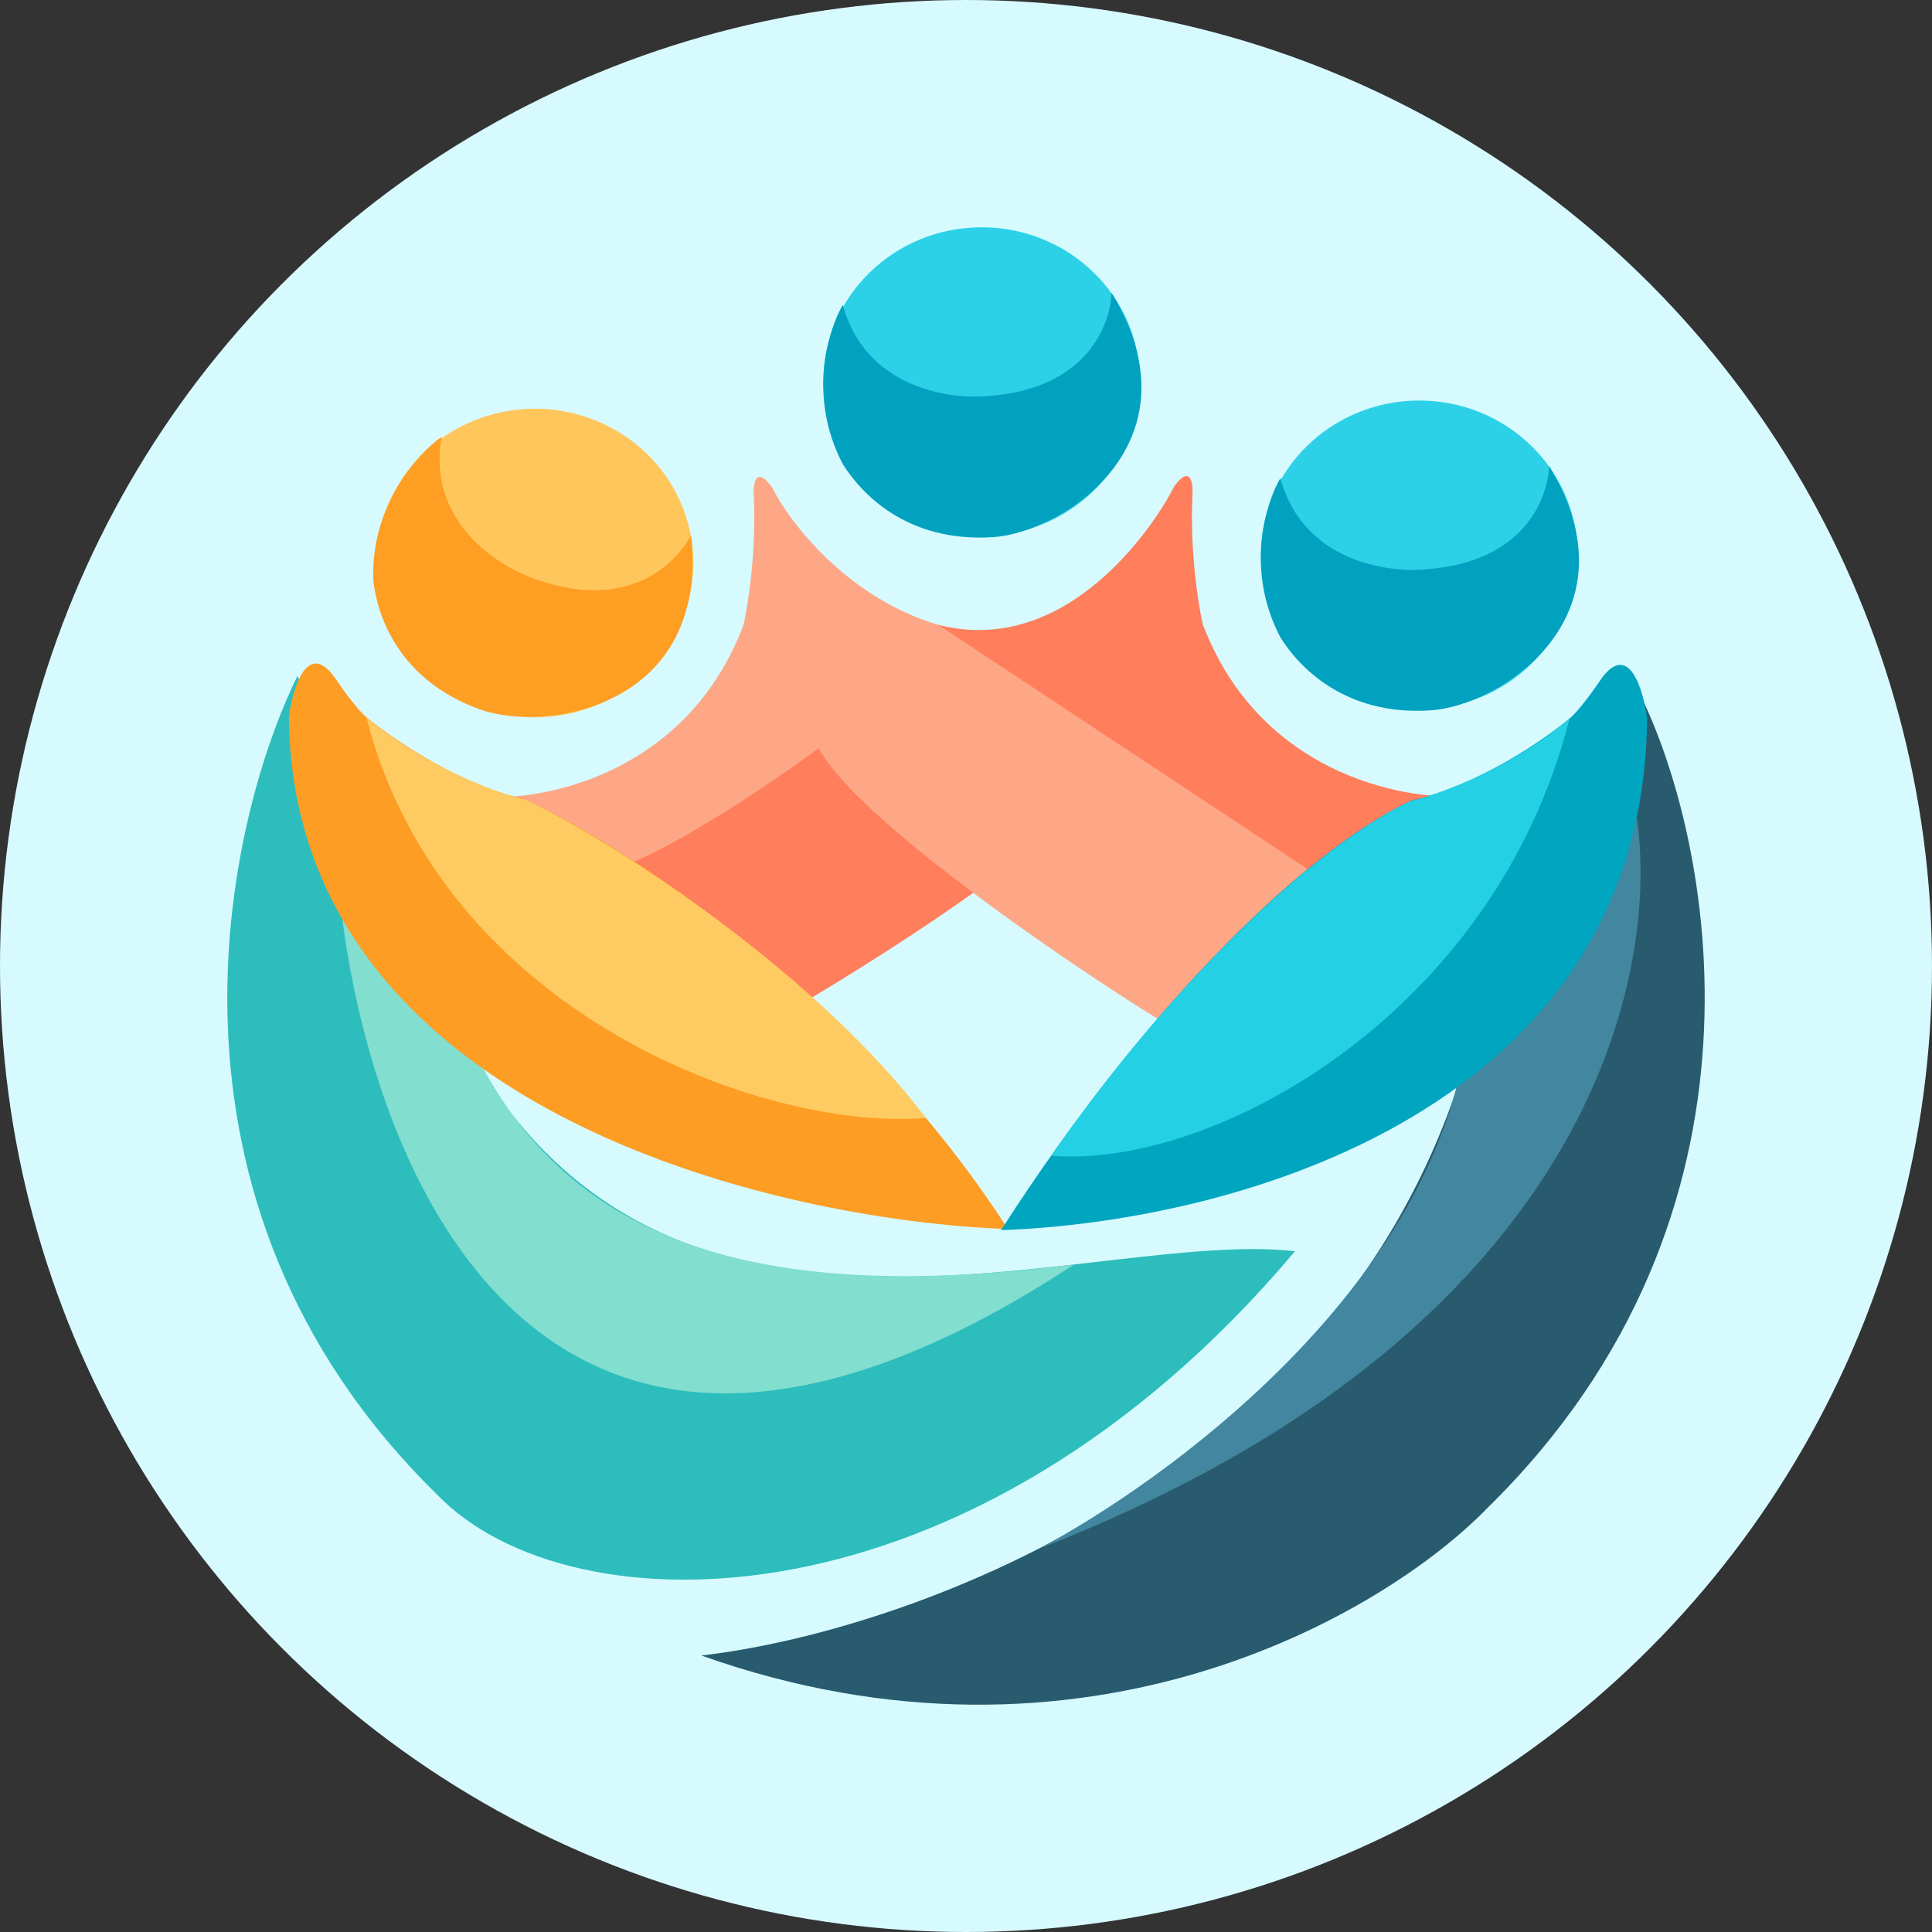
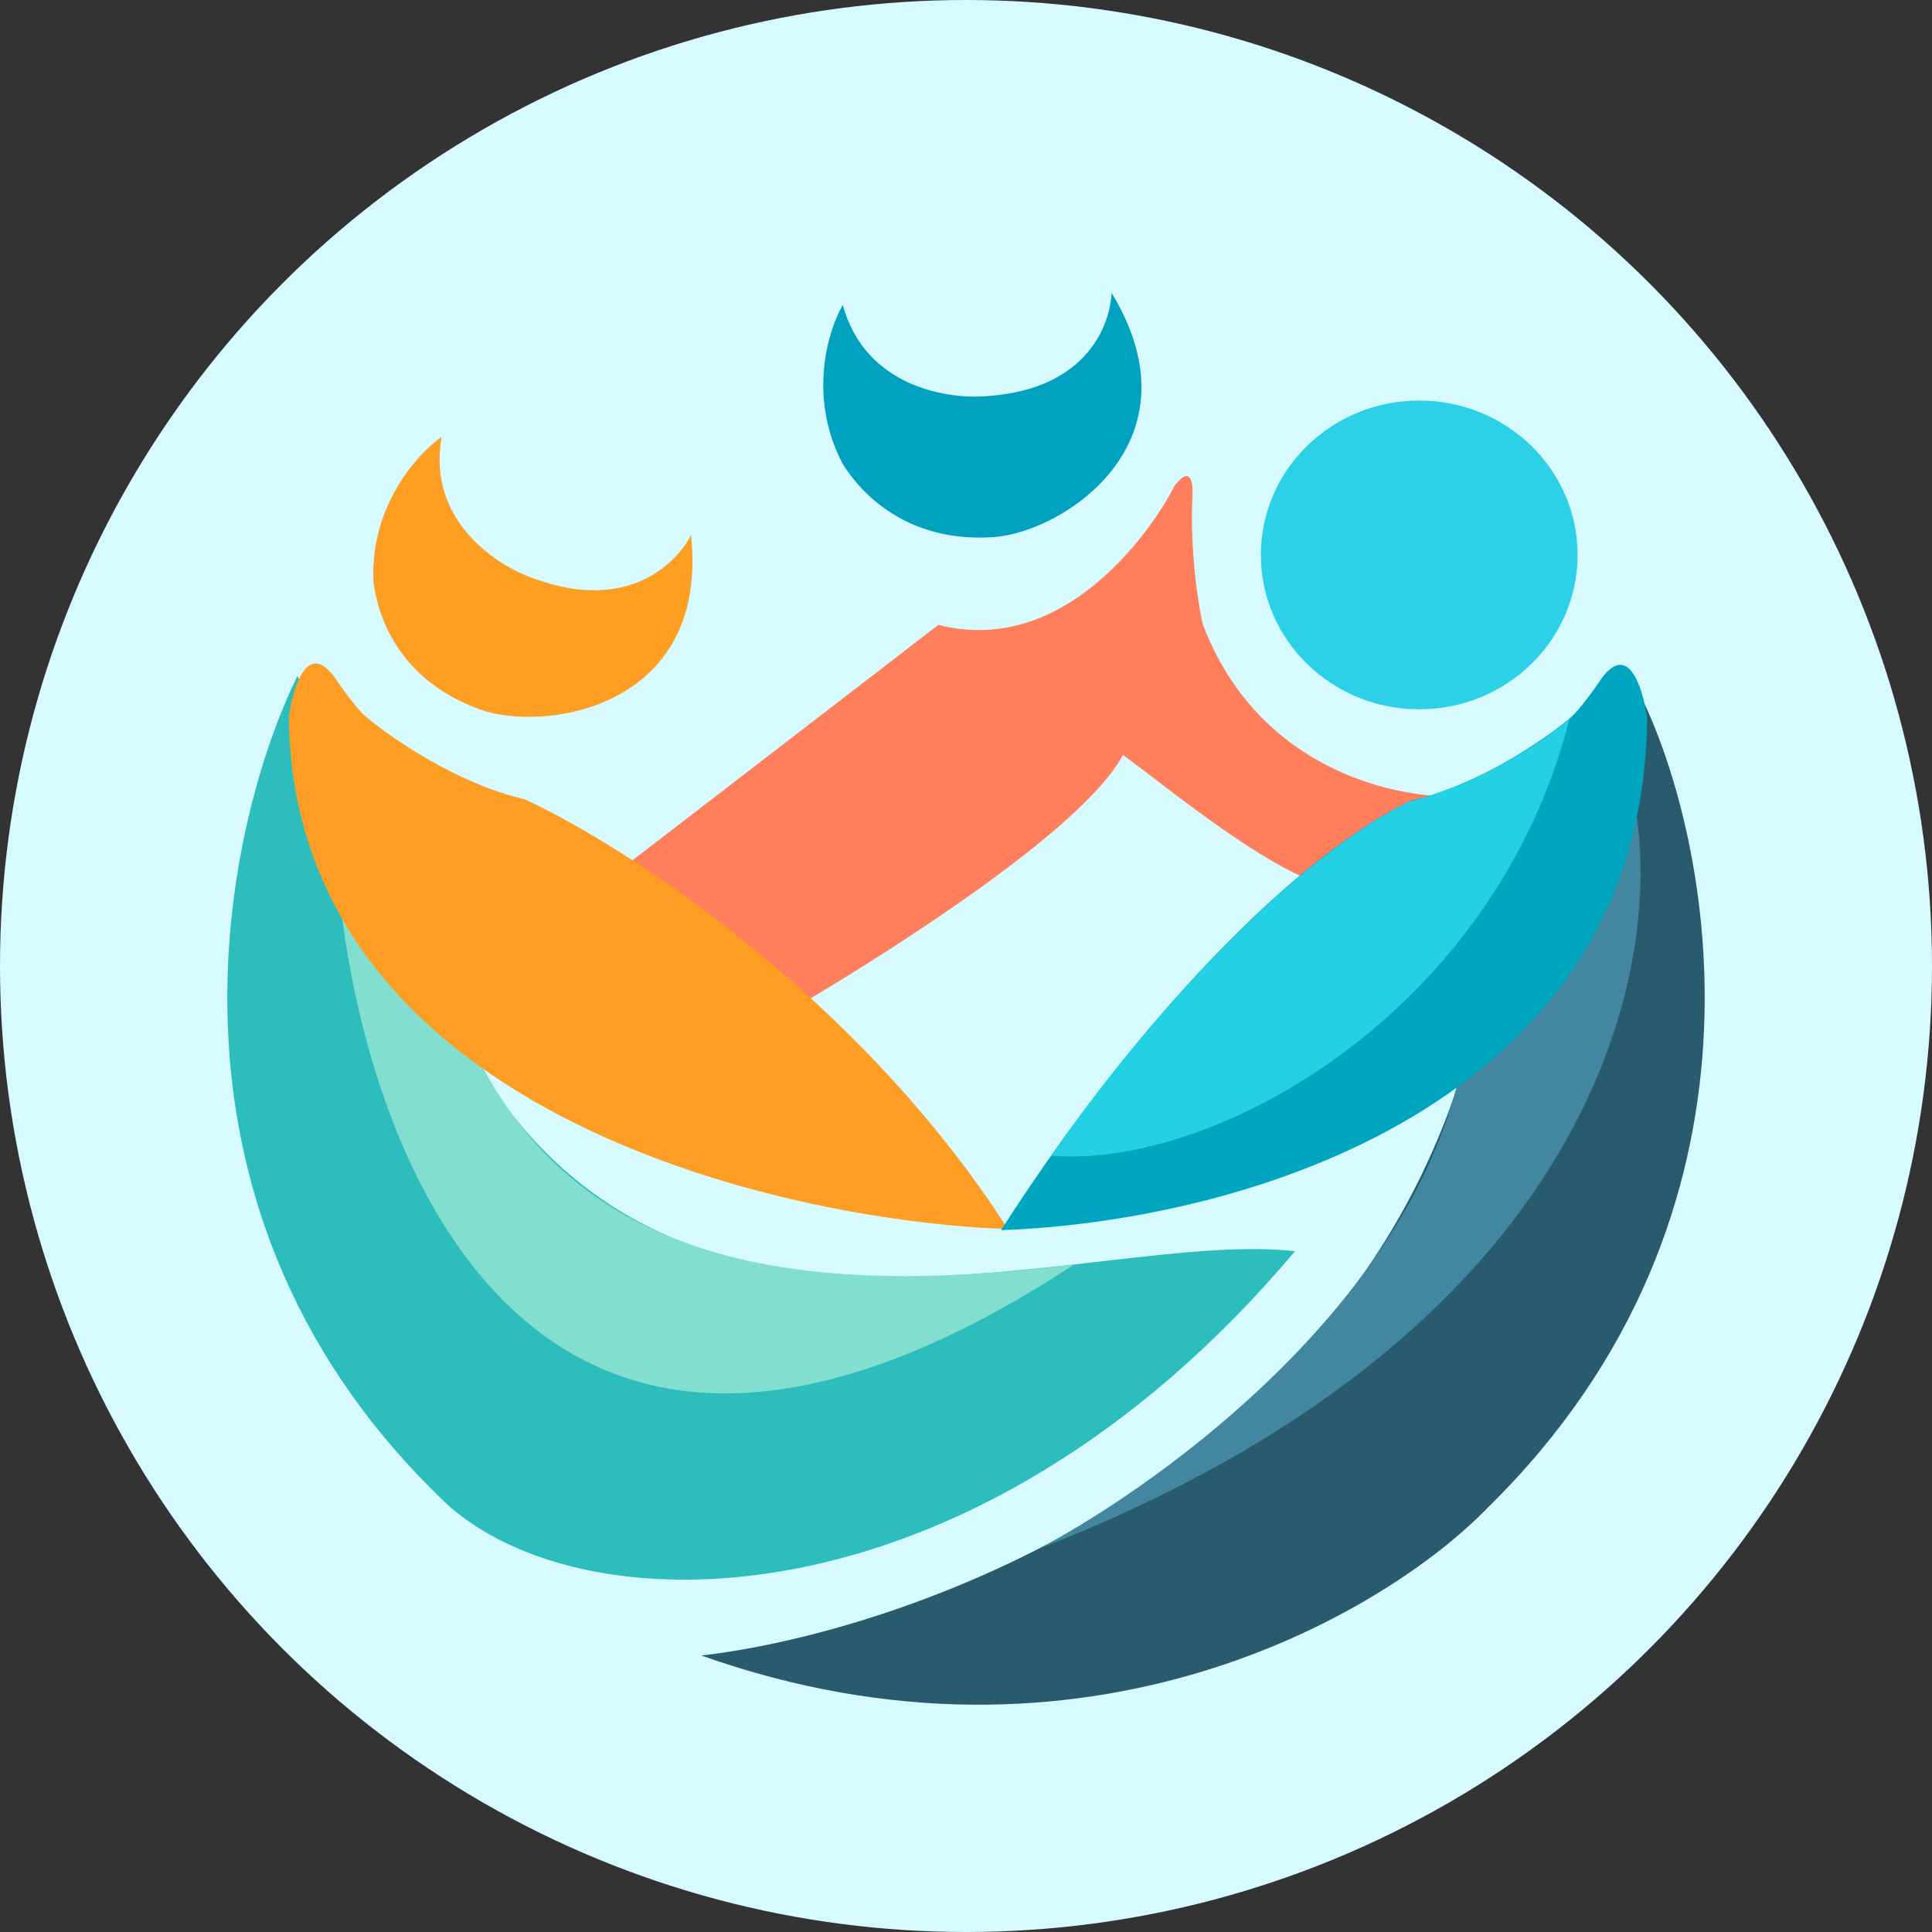
<svg xmlns="http://www.w3.org/2000/svg" width="85" height="85" viewBox="0 0 85 85" fill="none">
  <rect x="0" y="0" width="85" height="85" fill="#333333" stroke="none" />
  <circle cx="42.5" cy="42.5" r="42.5" fill="#D7FAFF" />
  <path d="M52.915 27.456C55.361 33.945 61.588 35.209 64.395 35.03L58.229 38.926C55.662 38.183 51.428 34.708 49.406 33.209C47.721 36.414 39.446 41.675 35.419 44.069L27.698 37.949L41.284 27.492C47.049 28.958 50.91 22.912 51.661 21.397C52.383 20.42 52.497 21.251 52.464 21.788C52.343 24.212 52.714 26.577 52.915 27.456Z" fill="#FF7E5C" />
-   <path d="M32.712 27.492C30.265 33.981 24.039 35.245 21.231 35.066L26.746 38.34C29.313 37.597 33.998 34.414 36.02 32.916C37.705 36.121 47.734 42.933 51.762 45.327L58.129 38.633L41.284 27.492C37.233 26.281 34.717 22.948 33.965 21.433C33.243 20.456 33.129 21.287 33.163 21.824C33.283 24.248 32.912 26.613 32.712 27.492Z" fill="#FDA786" />
  <path d="M19.226 65.751C5.951 52.734 10.012 35.978 13.087 29.74L21.231 47.184C30.355 61.695 48.202 54.04 56.975 55.05C42.688 72.005 25.041 71.81 19.226 65.751Z" fill="#2DBDBD" />
  <path d="M47.25 55.636C18.424 74.546 13.728 40.669 14.915 33.551L20.83 46.157C25.392 55.636 35.068 57.151 47.25 55.636Z" fill="#82DECF" />
  <path d="M23.086 35.164C20.159 34.499 17.221 32.476 16.118 31.548C15.725 31.235 15.018 30.245 14.714 29.789C13.511 28.147 12.876 30.277 12.709 31.548C12.869 48.669 33.865 53.698 44.342 54.073C37.725 43.753 27.414 37.167 23.086 35.164Z" fill="#FD9D24" />
-   <path d="M23.186 35.212C19.978 34.382 17.171 32.509 16.118 31.548C19.407 44.525 33.564 49.773 40.733 49.187C36.12 43.05 27.448 37.265 23.186 35.212Z" fill="#FECB62" />
  <ellipse cx="62.44" cy="24.414" rx="6.968" ry="6.792" fill="#2CD1E7" />
-   <path d="M62.813 25.039C67.091 24.702 68.101 21.892 68.155 20.505C72.165 27.102 66 31.041 62.975 31.251C59.125 31.519 57.105 29.286 56.331 28.04C54.775 25.091 55.682 22.143 56.331 21.037C57.324 24.702 61.066 25.232 62.813 25.039Z" fill="#01A2BF" />
-   <ellipse cx="43.189" cy="16.792" rx="6.968" ry="6.792" fill="#2CD1E7" />
  <path d="M43.562 17.416C47.84 17.079 48.85 14.269 48.904 12.883C52.915 19.479 46.749 23.418 43.724 23.629C39.874 23.897 37.854 21.663 37.08 20.417C35.524 17.469 36.432 14.521 37.08 13.415C38.074 17.079 41.815 17.609 43.562 17.416Z" fill="#01A2BF" />
-   <ellipse cx="6.938" cy="6.823" rx="6.938" ry="6.823" transform="matrix(0.913 0.409 -0.427 0.904 20.113 15.766)" fill="#FFC65C" />
  <path d="M23.605 25.493C27.637 26.928 29.758 24.786 30.402 23.548C31.219 31.174 23.929 32.243 21.09 31.203C17.477 29.88 16.599 27.028 16.429 25.58C16.279 22.268 18.367 19.959 19.43 19.218C18.763 22.952 21.935 24.957 23.605 25.493Z" fill="#FE9E23" />
  <path d="M65.448 66.337C78.723 53.321 75.24 36.809 72.165 30.571L64.295 47.281C58.6 65.301 39.63 71.826 30.857 72.836C47.701 78.816 60.936 70.995 65.448 66.337Z" fill="#285B6D" />
  <path d="M45.696 68.145C70.04 58.685 73.151 42.77 71.965 35.652L64.345 46.695C62.289 57.053 51.494 65.05 45.696 68.145Z" fill="#4386A0" />
  <path d="M62.089 35.223C65.017 34.559 67.954 32.536 69.057 31.607C69.45 31.295 70.157 30.304 70.461 29.848C71.664 28.207 72.299 30.337 72.466 31.607C72.306 48.728 54.519 53.747 44.041 54.122C50.659 43.802 57.761 37.226 62.089 35.223Z" fill="#00A5C0" />
  <path d="M61.989 35.272C65.197 34.441 68.004 32.568 69.057 31.607C65.769 44.585 53.416 51.434 46.247 50.848C51.411 43.421 57.727 37.324 61.989 35.272Z" fill="#24D0E4" />
</svg>